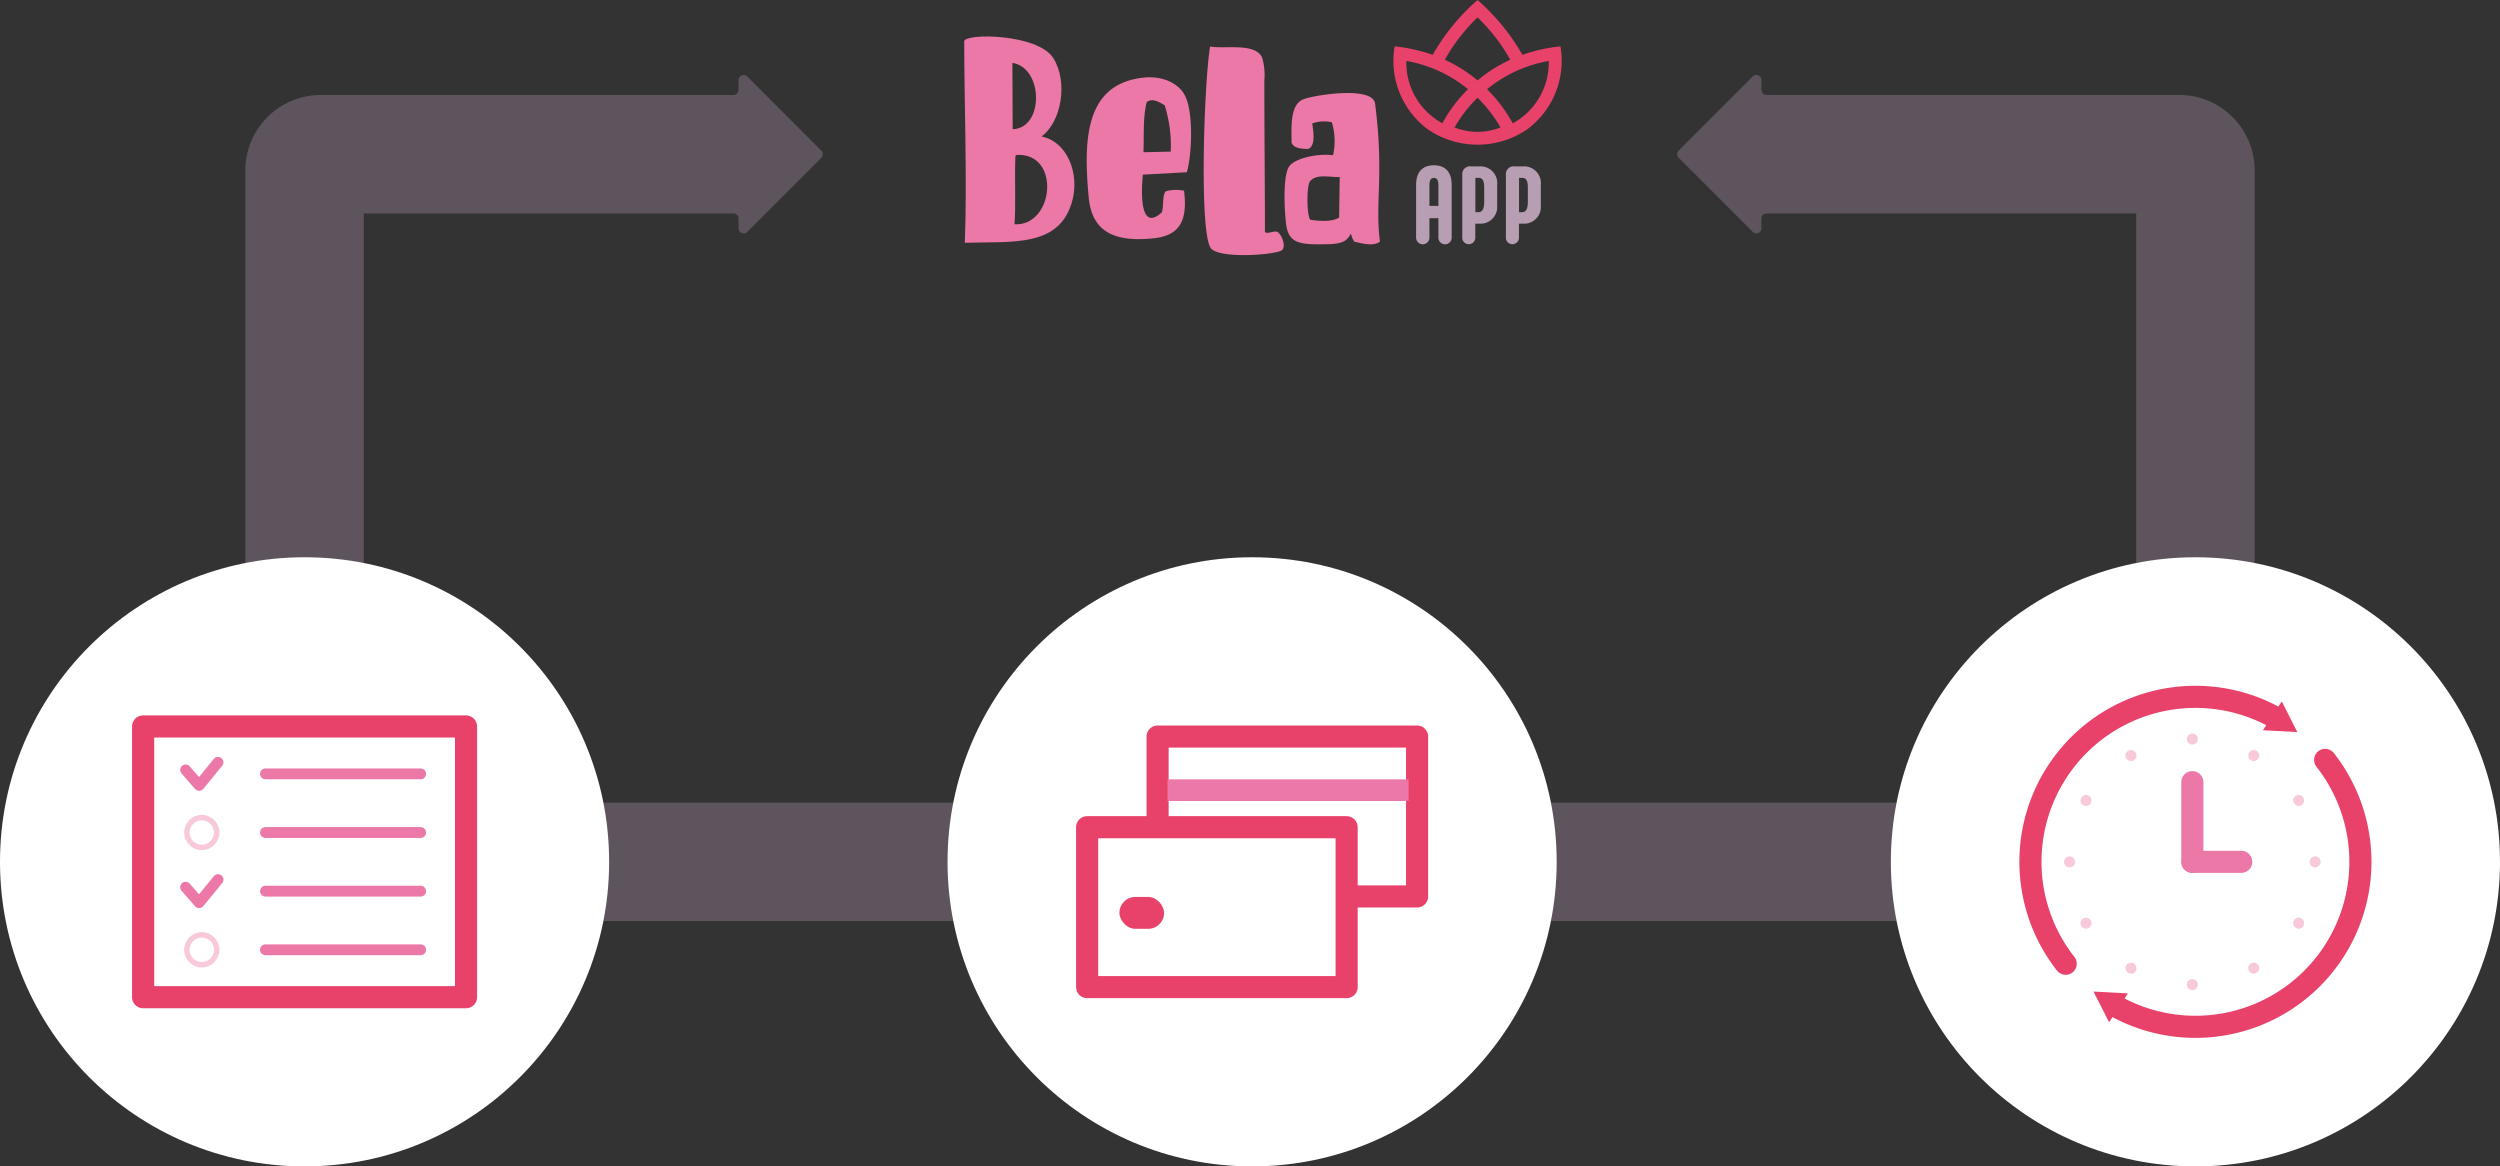
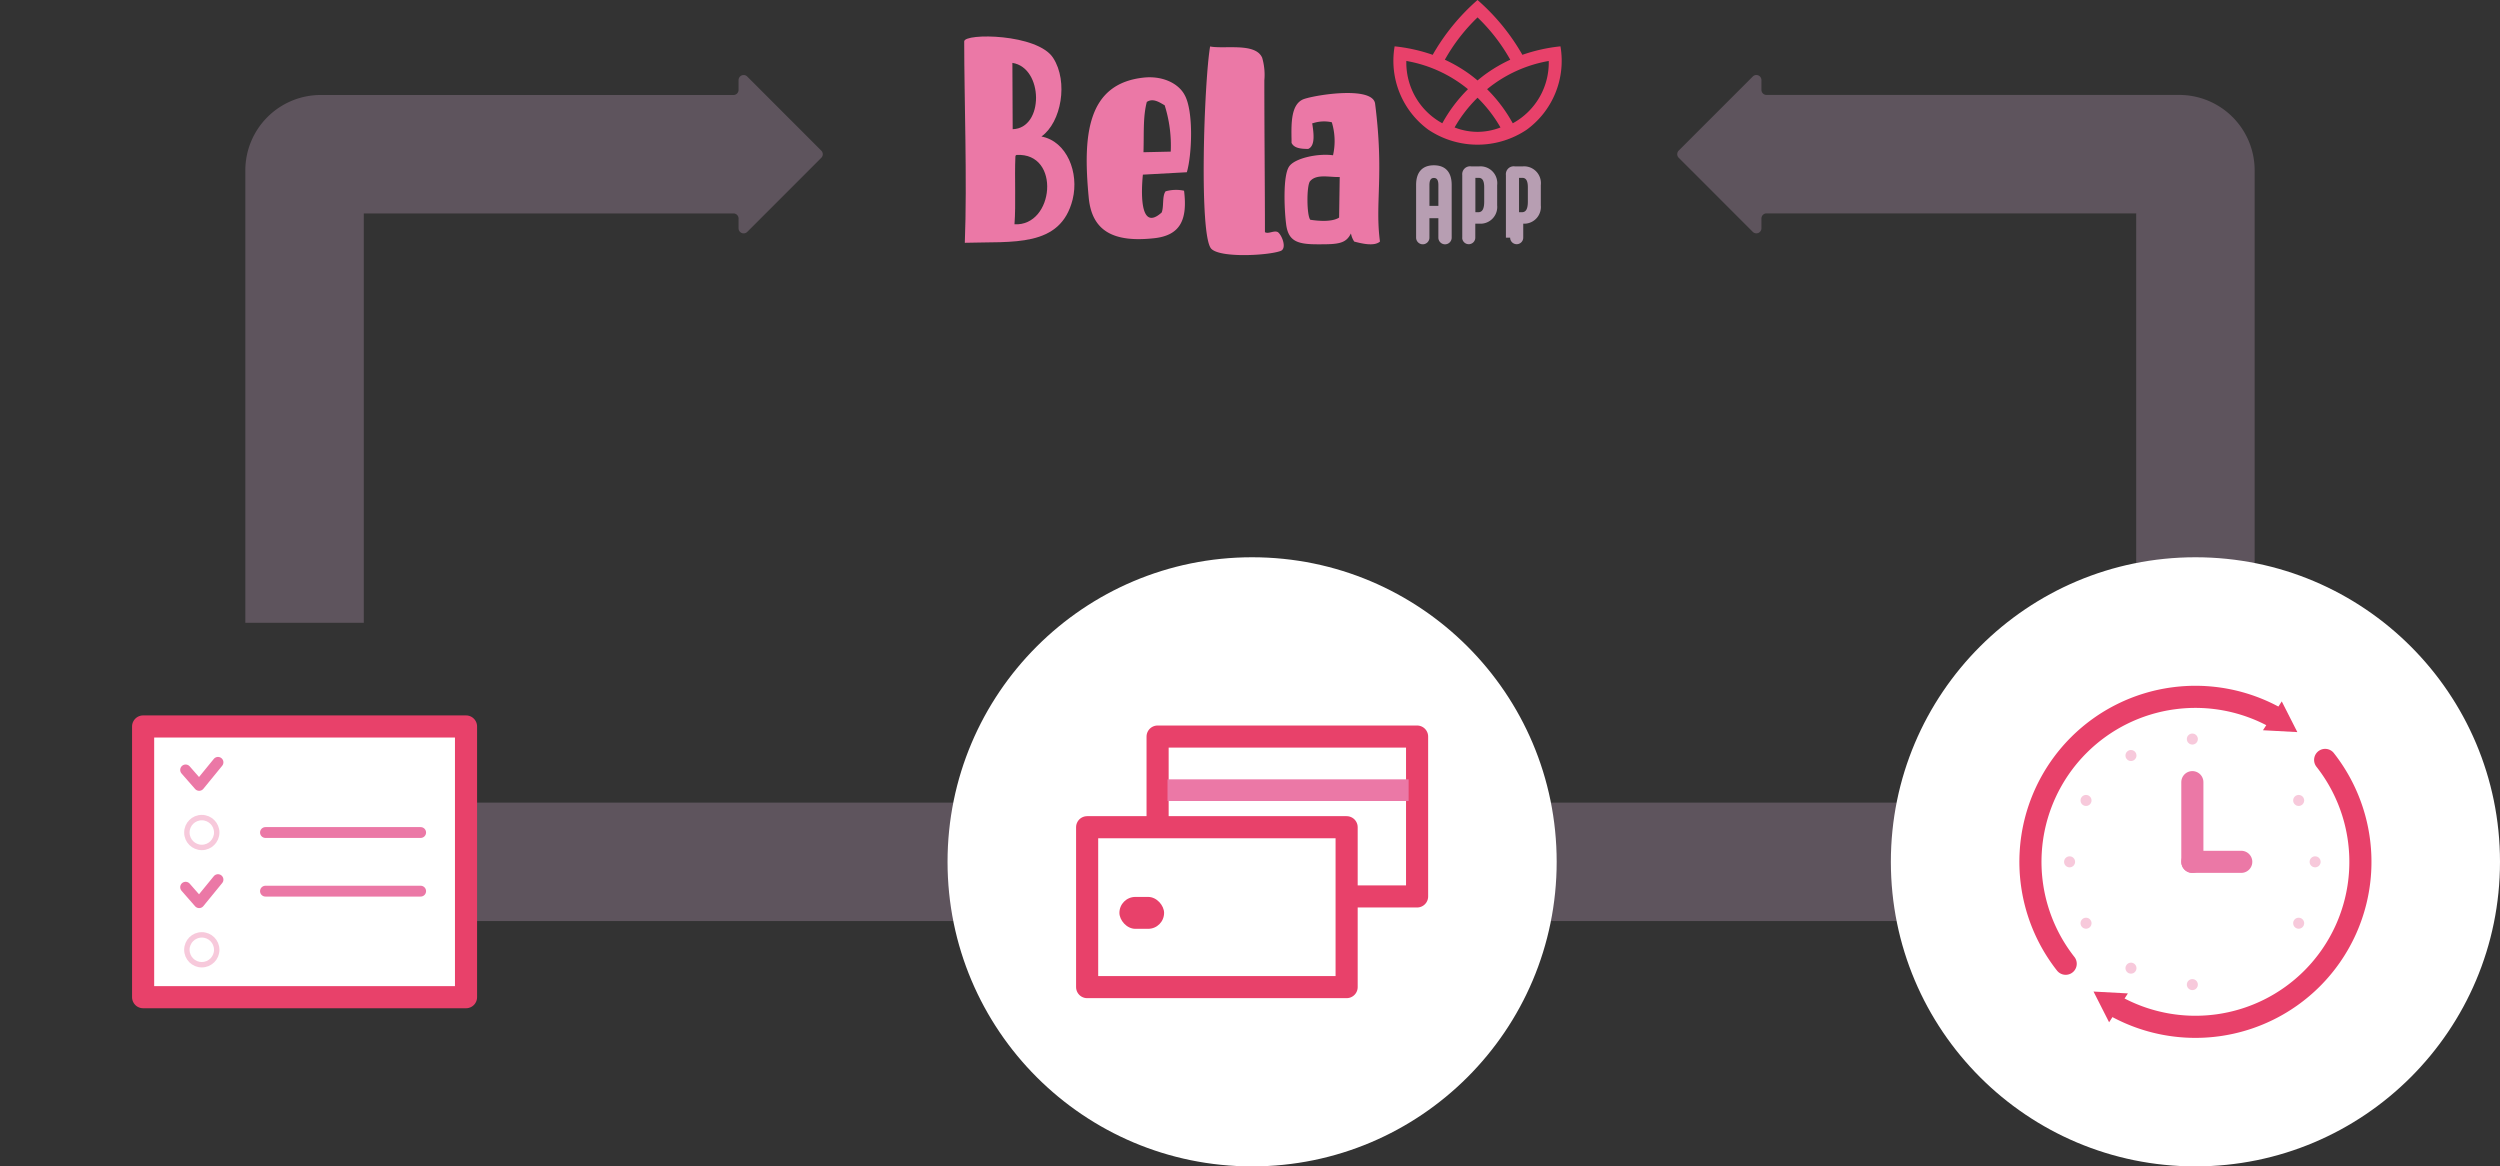
<svg xmlns="http://www.w3.org/2000/svg" width="461.409" height="215.275" viewBox="0 0 461.409 215.275">
  <rect x="0" y="0" width="461.409" height="215.275" fill="#333333" stroke="none" />
  <defs>
    <style>.a{fill:#5e545d;}.b,.c{fill:#fff;}.c,.f,.h{stroke:#e8416a;}.c,.d,.e,.f,.h,.i{stroke-linecap:round;}.c,.d,.e,.f,.h,.i,.k{stroke-linejoin:round;}.c,.f{stroke-width:4.082px;}.d,.e,.f,.h,.i,.k,.o{fill:none;}.d,.e,.i,.k{stroke:#eb78a6;}.d{stroke-width:2px;}.e,.j{opacity:0.4;}.g{fill:#e8416a;}.h,.i{stroke-width:4.082px;}.j,.l{fill:#eb78a6;}.k{stroke-width:4px;}.m{fill:#b79eb2;}.n{stroke:none;}</style>
  </defs>
  <g transform="translate(-1472.796 466)">
    <rect class="a" width="348.204" height="21.86" transform="translate(1529.008 -317.867)" />
    <g transform="translate(3407 -617.217) rotate(180)">
      <path class="a" d="M1608.172-190.6h-68.234v-75.55h-21.86v83.486A13.924,13.924,0,0,0,1532-168.74h76.17a.936.936,0,0,1,.936.936V-166a.936.936,0,0,0,1.6.662l13.668-13.672a.936.936,0,0,0,0-1.324l-13.668-13.675a.937.937,0,0,0-1.6.662v1.807A.936.936,0,0,1,1608.172-190.6Z" />
      <path class="a" d="M1867.062-266.159v75.55h-68.233a.936.936,0,0,1-.937-.937v-1.807a.937.937,0,0,0-1.6-.662l-13.668,13.673a.936.936,0,0,0,0,1.324l13.668,13.675a.937.937,0,0,0,1.6-.663v-1.806a.937.937,0,0,1,.937-.937H1875a13.924,13.924,0,0,0,13.924-13.924v-83.486Z" />
    </g>
    <circle class="b" cx="56.212" cy="56.212" r="56.212" transform="translate(1647.678 -363.15)" />
-     <circle class="b" cx="56.212" cy="56.212" r="56.212" transform="translate(1472.796 -363.15)" />
    <circle class="b" cx="56.212" cy="56.212" r="56.212" transform="translate(1821.78 -363.15)" />
    <rect class="c" width="59.596" height="49.966" transform="translate(1499.21 -331.921)" />
-     <line class="d" x2="28.641" transform="translate(1521.791 -323.171)" />
    <line class="d" x2="28.641" transform="translate(1521.791 -312.348)" />
    <line class="d" x2="28.641" transform="translate(1521.791 -301.526)" />
-     <line class="d" x2="28.641" transform="translate(1521.791 -290.704)" />
    <g class="e" transform="translate(1507.786 -314.603)">
      <circle class="n" cx="2.255" cy="2.255" r="2.255" />
      <circle class="o" cx="2.255" cy="2.255" r="2.755" />
    </g>
    <g class="e" transform="translate(1507.786 -292.958)">
      <circle class="n" cx="2.255" cy="2.255" r="2.255" />
      <circle class="o" cx="2.255" cy="2.255" r="2.755" />
    </g>
    <path class="d" d="M1507.054-302.253l2.5,2.854,3.476-4.254" />
    <path class="d" d="M1507.054-323.9l2.5,2.854,3.476-4.254" />
    <path class="f" d="M1862.982-280.442a30.457,30.457,0,0,0,36.543-4.962,30.451,30.451,0,0,0,2.41-40.342" />
    <path class="g" d="M1862.059-277.327l-2.875-5.668,6.346.343Z" />
    <path class="h" d="M1893-333.432a30.457,30.457,0,0,0-36.544,4.961,30.453,30.453,0,0,0-2.409,40.343" />
    <path class="g" d="M1893.926-336.548l2.875,5.668-6.346-.343Z" />
    <line class="i" y1="14.707" transform="translate(1877.424 -321.644)" />
    <line class="i" x2="9.025" transform="translate(1877.424 -306.937)" />
    <circle class="j" cx="1.017" cy="1.017" r="1.017" transform="translate(1899.066 -307.954)" />
    <circle class="j" cx="1.017" cy="1.017" r="1.017" transform="translate(1896.03 -319.283)" />
-     <circle class="j" cx="1.017" cy="1.017" r="1.017" transform="translate(1887.736 -327.577)" />
    <circle class="j" cx="1.017" cy="1.017" r="1.017" transform="translate(1876.407 -330.613)" />
    <circle class="j" cx="1.017" cy="1.017" r="1.017" transform="translate(1865.078 -327.577)" />
    <circle class="j" cx="1.017" cy="1.017" r="1.017" transform="translate(1856.784 -319.283)" />
    <circle class="j" cx="1.017" cy="1.017" r="1.017" transform="translate(1853.749 -307.954)" />
    <circle class="j" cx="1.017" cy="1.017" r="1.017" transform="translate(1856.784 -296.625)" />
    <circle class="j" cx="1.017" cy="1.017" r="1.017" transform="translate(1865.078 -288.331)" />
    <circle class="j" cx="1.017" cy="1.017" r="1.017" transform="translate(1876.407 -285.296)" />
-     <circle class="j" cx="1.017" cy="1.017" r="1.017" transform="translate(1887.736 -288.331)" />
    <circle class="j" cx="1.017" cy="1.017" r="1.017" transform="translate(1896.03 -296.625)" />
    <rect class="c" width="47.893" height="29.507" transform="translate(1734.339 -300.55) rotate(-180)" />
    <line class="k" x1="44.501" transform="translate(1688.276 -320.166)" />
    <rect class="c" width="47.893" height="29.507" transform="translate(1721.335 -283.818) rotate(-180)" />
    <rect class="g" width="8.247" height="5.889" rx="2.944" transform="translate(1687.646 -294.573) rotate(-180)" />
    <g transform="translate(2 -262)">
      <path class="l" d="M1668.765-167.184c-2.235,8.943-11.067,7.715-19.9,7.993.448-11.4-.112-26.492-.112-37.166,0-1.566,13.582-1.451,16.433,3.073,2.8,4.354,1.51,11.849-2.179,14.476C1667.7-177.91,1669.993-172.158,1668.765-167.184ZM1657.7-180.153c5.813-.168,5.7-11.347-.054-12.24Zm.5,5.086c-.168,3.8.112,8.775-.168,12.464,7.321.4,8.606-13.247.4-12.8-.172.058-.228.114-.228.337Z" />
      <path class="l" d="M1681.729-171.767c-.224,2.291-.839,10.842,3.465,6.992.446-1.062.057-3.018.727-3.912a7.087,7.087,0,0,1,3.409-.112c.672,5.422-.727,8.273-5.589,8.774-7.321.784-11.457-1.228-12.015-7.6-1.063-11.288-.4-21.069,10.394-22.076,3.354-.28,6.2,1.119,7.322,3.242,1.676,3.019,1.341,11.067.4,14.249Zm.111-4.137,5.031-.112a24.624,24.624,0,0,0-1.119-8.551c-.893-.5-2.124-1.4-3.3-.615-.725,2.8-.5,5.814-.613,9.28Z" />
      <path class="l" d="M1703.747-193.342a11.282,11.282,0,0,1,.4,4.192c0,9.613.111,19.616.111,28,.671.4,1.677-.4,2.4,0,.783.615,1.677,3.017.5,3.465-2.233.839-11.122,1.34-12.8-.4-2.291-2.348-1.342-30.627-.223-37.339C1696.761-194.9,1702.517-196.191,1703.747-193.342Z" />
      <path class="l" d="M1720.738-159.414a3.878,3.878,0,0,1-.558-1.286c0-.056-.055-.111-.055-.168v-.054c-.9,1.9-2.4,2.012-5.814,2.012h-.279c-3.695,0-5.477-.5-5.868-3.746-.336-2.627-.614-8.942.559-10.619,1.005-1.51,5.253-2.458,8.1-2.068a11.841,11.841,0,0,0-.224-6.091,6.569,6.569,0,0,0-3.632.224c0,.057.056.167.056.224.223,1.566.558,3.912-.783,4.472-1.452,0-2.627-.168-3.073-1.119v-.564c-.056-3.129-.112-6.707,2.347-7.545,2.571-.839,12.687-2.347,13.078.893,1.677,13.194-.056,18.276.894,25.43C1724.426-158.465,1722.023-159.079,1720.738-159.414Zm-8.1-4.024c1.451.224,3.967.447,5.309-.4l.112-7.489c-1.957.056-4.3-.615-5.478.783-.67.841-.614,6.432.057,7.1Z" />
      <path class="m" d="M1738.724-169.866v9.729a1.228,1.228,0,0,1-1.227,1.229,1.228,1.228,0,0,1-1.23-1.227v-3.592h-1.651v3.586a1.229,1.229,0,0,1-1.229,1.229,1.229,1.229,0,0,1-1.229-1.229v-9.725c0-2.4,1.187-3.627,3.283-3.627S1738.724-172.263,1738.724-169.866ZM1736.27-166v-3.826c0-.948-.282-1.33-.826-1.33s-.826.382-.826,1.33V-166Z" />
      <path class="m" d="M1740.677-160.138V-171.7a1.451,1.451,0,0,1,1.288-1.6,1.415,1.415,0,0,1,.362.007h1.491a3.1,3.1,0,0,1,3.313,2.884,3.05,3.05,0,0,1-.014.582v3.727a3.087,3.087,0,0,1-2.77,3.373,3.112,3.112,0,0,1-.473.01h-.792v2.578a1.209,1.209,0,0,1-1.209,1.209,1.209,1.209,0,0,1-1.209-1.209Zm2.941-4.693c.766,0,1.108-.624,1.108-1.954v-2.639c0-1.269-.363-1.752-1.028-1.752h-.6v6.345Z" />
-       <path class="m" d="M1748.732-160.138V-171.7a1.451,1.451,0,0,1,1.288-1.6,1.431,1.431,0,0,1,.364.007h1.49a3.1,3.1,0,0,1,3.313,2.884,3.05,3.05,0,0,1-.014.582v3.727a3.085,3.085,0,0,1-2.767,3.373,3.024,3.024,0,0,1-.476.01h-.792v2.578a1.208,1.208,0,0,1-1.208,1.209,1.209,1.209,0,0,1-1.209-1.209Zm2.941-4.693c.765,0,1.108-.624,1.108-1.954v-2.639c0-1.269-.364-1.752-1.028-1.752h-.6v6.345Z" />
+       <path class="m" d="M1748.732-160.138V-171.7a1.451,1.451,0,0,1,1.288-1.6,1.431,1.431,0,0,1,.364.007h1.49a3.1,3.1,0,0,1,3.313,2.884,3.05,3.05,0,0,1-.014.582v3.727a3.085,3.085,0,0,1-2.767,3.373,3.024,3.024,0,0,1-.476.01v2.578a1.208,1.208,0,0,1-1.208,1.209,1.209,1.209,0,0,1-1.209-1.209Zm2.941-4.693c.765,0,1.108-.624,1.108-1.954v-2.639c0-1.269-.364-1.752-1.028-1.752h-.6v6.345Z" />
      <path class="g" d="M1758.8-195.446a31.027,31.027,0,0,0-7.026,1.564A39.156,39.156,0,0,0,1743.494-204a39.169,39.169,0,0,0-8.274,10.118,31.027,31.027,0,0,0-7.026-1.564,15.741,15.741,0,0,0,6.221,15.384,16.293,16.293,0,0,0,18.157,0A15.741,15.741,0,0,0,1758.8-195.446Zm-15.305-5.345a33.541,33.541,0,0,1,6.039,7.813,27.34,27.34,0,0,0-4.32,2.491c-.594.418-1.161.868-1.715,1.334-.557-.464-1.126-.916-1.716-1.334a27.33,27.33,0,0,0-4.319-2.491,33.5,33.5,0,0,1,6.036-7.813Zm-13.144,8.039a24.607,24.607,0,0,1,11.378,5.21,27.524,27.524,0,0,0-4.736,6.291,12.737,12.737,0,0,1-6.637-11.5Zm13.144,13.088a11.847,11.847,0,0,1-4.235-.811,25.18,25.18,0,0,1,4.235-5.49,25.18,25.18,0,0,1,4.235,5.49,11.867,11.867,0,0,1-4.23.811Zm6.5-1.583a27.52,27.52,0,0,0-4.736-6.291,24.6,24.6,0,0,1,11.379-5.21,12.739,12.739,0,0,1-6.638,11.5Z" />
    </g>
  </g>
</svg>